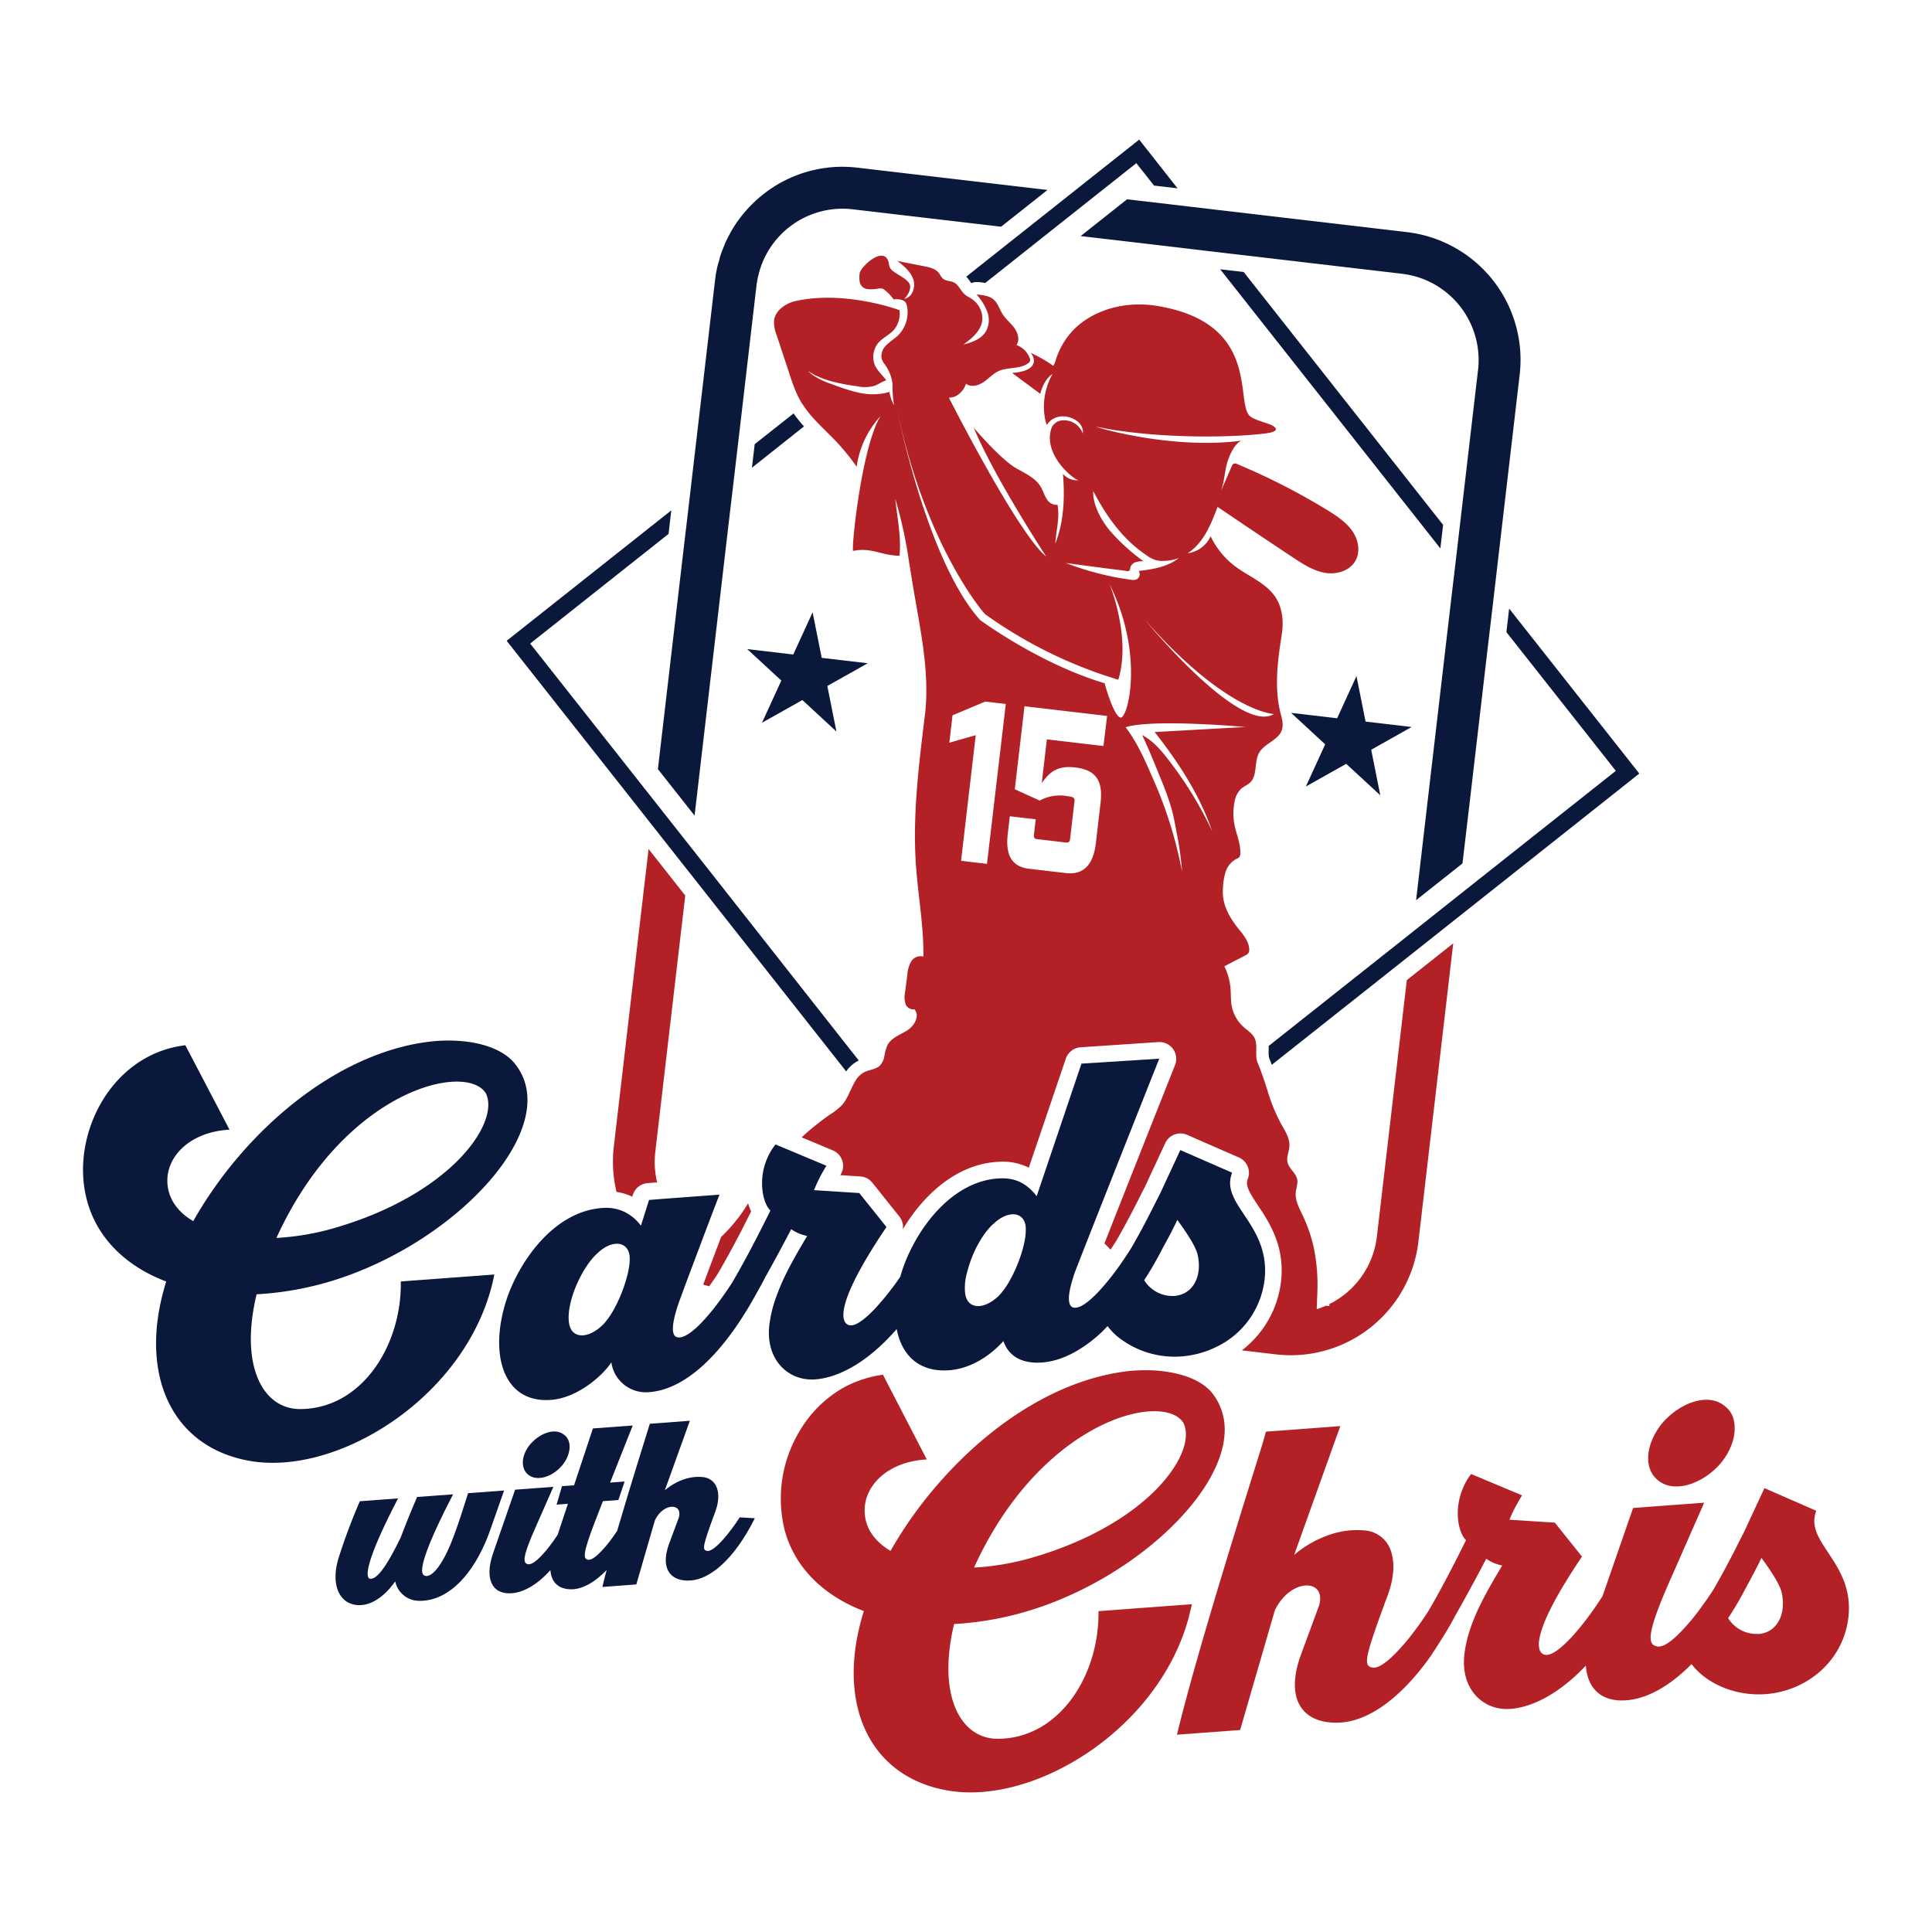
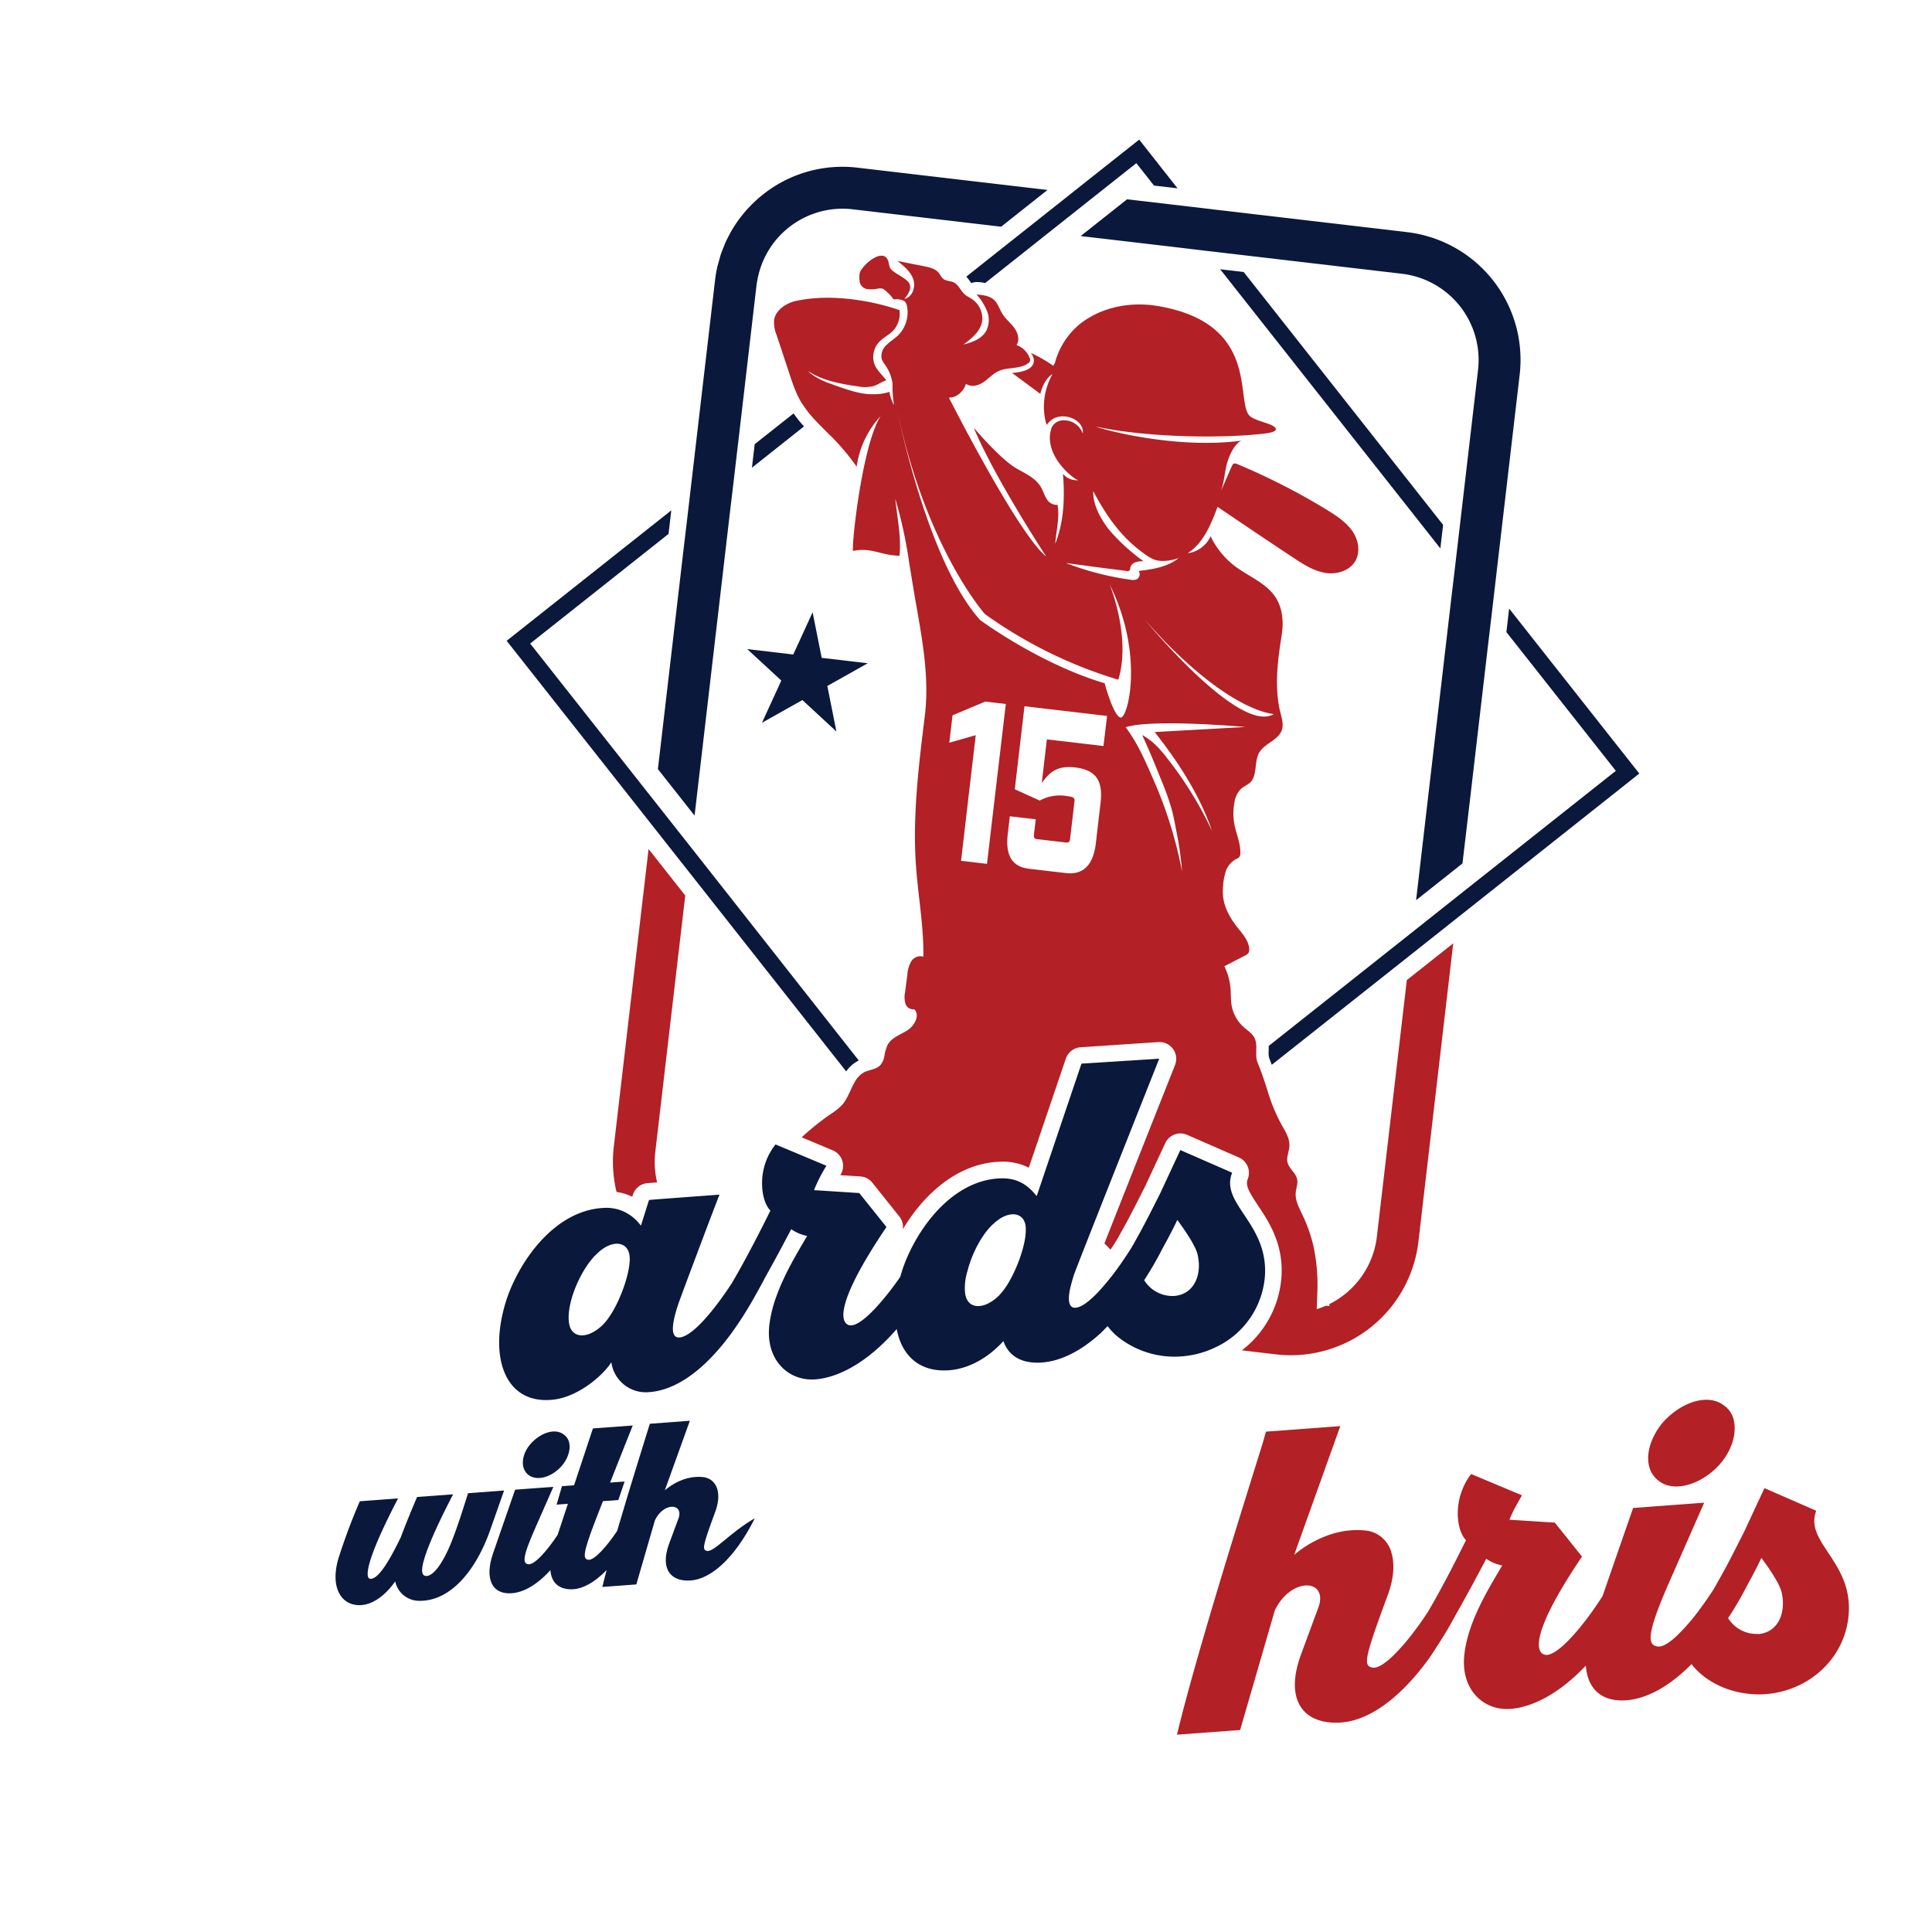
<svg xmlns="http://www.w3.org/2000/svg" id="Layer_1" data-name="Layer 1" viewBox="0 0 512 512">
  <defs>
    <style>.cls-1{fill:#0a183c;}.cls-2{fill:#b32025;}</style>
  </defs>
  <path class="cls-1" d="M174.35,203.82l9.72,12.32,3.15-27,6.17-52.92,1-8.41.73-6.24.77-6.53,4.6-39.48c.08-.61.18-1.2.3-1.78s.2-.88.31-1.32a22.93,22.93,0,0,1,24.81-17l39.4,4.62,12.29-9.74-50.41-5.91a33.81,33.81,0,0,0-25.11,7.21h0a34.37,34.37,0,0,0-8.43,9.87l-.14.28c-.48.87-.94,1.76-1.35,2.68-.1.24-.18.49-.28.73-.32.79-.65,1.58-.92,2.4-.16.48-.27,1-.4,1.47s-.36,1.2-.5,1.81a34.55,34.55,0,0,0-.57,3.43l-5.9,50.51-.76,6.53-.73,6.24-1,8.42-4.89,41.88Z" />
  <polygon class="cls-1" points="382.44 139.1 329.59 72.09 323.36 71.36 381.71 145.34 382.44 139.1" />
  <path class="cls-1" d="M210.31,109.56,200,117.71l-.73,6.24L213.07,113A31.73,31.73,0,0,1,210.31,109.56Z" />
  <path class="cls-1" d="M399.94,161.28l-.73,6.24,29,36.76-36.67,29.05-4.92,3.9L374.31,247l-4.92,3.9-33.17,26.28c0,.46,0,.91,0,1.32a5.82,5.82,0,0,0,.11,1.84c.26.62.47,1.24.7,1.85l31.63-25.05,4.92-3.9,12.29-9.74,4.92-3.9L434.43,205Z" />
  <path class="cls-1" d="M266.88,64.74l-10.8,8.57a12.41,12.41,0,0,1,1.12,1.45,3,3,0,0,1,.2.29,3.44,3.44,0,0,1,1.65-.3c.6,0,1.3.11,2.05.24l12-9.52L278,61.58l12.3-9.75,4.91-3.89,5.93-4.7,4.69,5.94,6.23.73L301.9,37,289,47.21,284.1,51.1l-12.3,9.75Z" />
  <path class="cls-1" d="M172.64,218.47l9.72,12.32,3.89,4.93,38,48.22a8.79,8.79,0,0,1,3.26-2.86l.1,0L187,229.48l-3.89-4.93-9.72-12.32-3.89-4.93-29-36.75,36.67-29.06.73-6.24-43.63,34.57,34.49,43.72Z" />
  <path class="cls-1" d="M301.36,53.13l-1.68-.2-1-.11-12.3,9.74,12,1.4,12.69,1.49,8.39,1,6.23.73,6.51.76,39.4,4.62A23,23,0,0,1,391.7,98l-4.61,39.48-.76,6.53-.73,6.24-1,8.41-6.06,51.9-3.26,28,12.29-9.74,2-16.95L394.34,171l1-8.42.73-6.24.76-6.53,5.9-50.51A34.08,34.08,0,0,0,372.9,61.52l-50.41-5.91L316,54.84l-6.23-.73Z" />
  <polygon class="cls-1" points="217.76 174.34 215.35 162.27 210.22 173.45 198.03 172.02 207.06 180.36 201.93 191.54 212.64 185.52 221.66 193.86 219.25 181.79 229.96 175.77 217.76 174.34" />
-   <polygon class="cls-1" points="361.89 191.23 359.48 179.17 354.35 190.35 342.78 188.99 342.16 188.92 342.93 189.63 351.19 197.26 346.06 208.44 356.76 202.42 365.79 210.76 363.38 198.69 374.09 192.66 361.89 191.23" />
-   <path class="cls-1" d="M131,337.76l-24.78,1.84c.26,17-10.34,33.72-26.61,33.82C69.78,373.49,63.4,362.2,68,343a84.14,84.14,0,0,0,17-2.7c34.74-9.24,65.64-41.94,51.1-58.83-4.1-4.58-12.65-6.39-21.66-5.49-25.37,2.77-49.82,23.9-63.23,47.64-4.16-2.46-6.75-6-6.86-10.47-.18-6.87,6.22-13.23,16.47-13.77L49.12,277c-19.87,2.36-30.65,24.14-26.07,41.1,2.61,9.91,10.25,17.44,21,21.52-7.61,24.31,1.27,44.06,22.46,47.59C90.46,391.15,124.91,369.06,131,337.76Zm-2.23-48c3.79,7.82-9.4,27-40.85,35.88a68.08,68.08,0,0,1-14.66,2.42C91.18,288.8,123.61,281.28,128.78,289.77Z" />
  <path class="cls-1" d="M326.53,310.78l-13.73-6-5.35,11.5c-1.93,3.8-4.05,8.07-6.2,11.89-.42.77-.84,1.51-1.27,2.26-.81,1.32-1.7,2.66-2.62,4a69,69,0,0,1-6.09,7.72c-2.42,2.59-4.71,4.4-6.37,4.42s-2-2-1.25-5.32c.25-1.06.59-2.24,1-3.54.23-.65,1.91-4.95,4.25-10.9,6.22-15.79,17.16-43.35,18.31-46.25l-20.61,1.31L274.73,317c-2.69-3.46-5.68-4.91-9.87-4.71-12.47.6-21.73,13.05-25.49,23.54-.29.84-.54,1.68-.78,2.51a73,73,0,0,1-6.4,8.13c-2.79,3-5.43,5.08-7.07,4.73-1.21-.25-2.25-1.65-1.15-5.69,1.06-3.88,4.11-10.2,10.95-20.34l-7.2-9-12-.77a42,42,0,0,1,3.29-6.46l-10.11-4.24-3.38-1.41a16.45,16.45,0,0,0-3.56,10c-.06,3.4.91,6.28,2.21,7.51-4.44,9-7.68,14.91-10.19,19.19-.4.62-.81,1.23-1.23,1.85-4.32,6.36-9.65,12.55-12.78,12.6-2.32.06-2-3.51-.21-8.86.25-.73,1.21-3.32,2.46-6.68l3.93-10.46c2-5.31,3.87-10.19,4.52-11.85l-14.93,1.11L172,318l-2.15,6.82a11.91,11.91,0,0,0-4.79-3.86,11.36,11.36,0,0,0-5.08-.85c-12.47.6-21.73,13.05-25.49,23.54-5.29,15.37-1,28.69,12.09,27.28,6.59-.72,13.15-6.31,15.43-9.92a9.22,9.22,0,0,0,10.11,7.91c8.67-.65,18.72-8.59,28.36-26.16.76-1.38,1.52-2.69,2.27-4.19h0c2.95-5.26,5.65-10.37,6.93-12.82a11.23,11.23,0,0,0,4.23,1.79c-2.88,4.85-6.06,10.21-8.1,15.85a34.37,34.37,0,0,0-1.9,7.53c-1.19,9.4,5,15.16,12.15,14.63,6.24-.47,14-4.61,21.58-13.34,1.31,7,6,11.51,13.89,10.92,4.74-.35,9.87-2.84,14.28-7.61l.1-.12c1.4,4,4.88,6.07,10.27,5.67,4.66-.34,9.94-2.75,15.34-7.63.67-.6,1.33-1.34,2-2a17.58,17.58,0,0,0,2.35,2.53,24.06,24.06,0,0,0,17.61,5.46,24.93,24.93,0,0,0,8.64-2.38,22.69,22.69,0,0,0,13.12-19.21C335.93,324.06,323.26,319,326.53,310.78ZM159.68,351.16c-4,3.85-8.36,3.62-8.9-.67-.73-5.38,3.35-14.56,7.5-18.31,3.82-3.73,8.27-3.39,8.59.91S163.61,347.31,159.68,351.16ZM312,323.29c2.33,3.16,4.7,6.76,5.31,8.93,1.41,5.55-.86,10.83-6.15,11.22a8.8,8.8,0,0,1-7.94-4.18A89.87,89.87,0,0,0,308,331C309,329.18,310.72,326.05,312,323.29Zm-48.75,1.08c3.82-3.72,8.27-3.39,8.59.91,0,.22,0,.51,0,.76,0,3.41-1.84,9.09-4.27,13.36a19,19,0,0,1-2.89,4c-4,3.85-8.37,3.62-8.91-.67a14.17,14.17,0,0,1,.29-4.63c.1-.52.27-1.05.42-1.58C257.7,331.85,260.42,326.89,263.21,324.37Z" />
  <path class="cls-1" d="M133.59,395l-9.54.71c-1.41,4.35-2.7,8.68-4.51,13.18-3.18,7.76-6,9.46-7.23,8.54-.76-.54-1.67-3.22,7.77-21.42l-9.55.71c-1.52,3.58-3,7.15-4.33,10.71-2.64,5.4-5.89,11.37-8.19,10.94-.9-.17-2-3.08,7.49-21.28l-10.14.76a156,156,0,0,0-5.62,15c-2.4,7.82.72,12.9,6.05,12.51,3.5-.26,6.69-3.07,8.95-6.28a6.47,6.47,0,0,0,6.22,5.15c8.18.23,15.05-7.69,18.94-18.73Z" />
  <path class="cls-1" d="M148.78,388.58c2.59-2.94,2.95-6.85.63-8.41-2.21-1.75-6-.57-8.65,2.31s-2.95,6.73-.68,8.42S146.2,391.46,148.78,388.58Z" />
-   <path class="cls-1" d="M187.34,411c-1.28-.26-1.17-1.23,2.06-9.95,2.06-5.23.64-9-2.86-9.58-2-.27-6-.15-10.35,3.46l6.63-18.41-10.61.79c0,.12-4.71,14.88-8.66,28.39-2.48,3.76-6.06,8-7.74,7.65-1.28-.27-1.38-1.63,1.77-9.87l2.2-5.66,4.09-.3,1.66-4.9-3.85.28,6-15.13-10.55.78-5,15.07-3.2.23-1.43,4.89,3-.22-2.72,8.22c-2.49,3.81-6.13,8.15-7.84,7.79-1.27-.26-1.77-1.36,2.07-9.95l4.64-10.55-10.14.75-5.89,17c-2.2,6.5-.33,10.84,5,10.44,3.08-.22,6.66-2.15,10.24-6.12.26,3.36,2.25,5,5.35,5.08,2.87.09,6.21-1.66,9.56-5.1-.43,1.6-.82,3.13-1.14,4.48l9-.67,4.93-17c2.22-4.71,7.47-4.62,6.33-.71l-2.64,7.12c-2.31,6.5.5,9.94,5.84,9.54,5-.37,11.4-5.39,16.95-16.49l-4-.24C193.47,406.1,189.21,411.43,187.34,411Z" />
-   <path class="cls-2" d="M196.2,322a43.7,43.7,0,0,1-3.37,4.06l-1.16,1.2c-.18.19-.38.37-.57.55-1.58,4.19-3.35,8.88-4.75,12.62.53.16,1.06.3,1.6.44.74-1.05,1.49-2.1,2.26-3.3,2.25-3.83,5.1-9,8.85-16.54a16,16,0,0,1-.81-2.15C197.59,320,196.92,321,196.2,322Z" />
+   <path class="cls-1" d="M187.34,411c-1.28-.26-1.17-1.23,2.06-9.95,2.06-5.23.64-9-2.86-9.58-2-.27-6-.15-10.35,3.46l6.63-18.41-10.61.79c0,.12-4.71,14.88-8.66,28.39-2.48,3.76-6.06,8-7.74,7.65-1.28-.27-1.38-1.63,1.77-9.87l2.2-5.66,4.09-.3,1.66-4.9-3.85.28,6-15.13-10.55.78-5,15.07-3.2.23-1.43,4.89,3-.22-2.72,8.22c-2.49,3.81-6.13,8.15-7.84,7.79-1.27-.26-1.77-1.36,2.07-9.95l4.64-10.55-10.14.75-5.89,17c-2.2,6.5-.33,10.84,5,10.44,3.08-.22,6.66-2.15,10.24-6.12.26,3.36,2.25,5,5.35,5.08,2.87.09,6.21-1.66,9.56-5.1-.43,1.6-.82,3.13-1.14,4.48l9-.67,4.93-17c2.22-4.71,7.47-4.62,6.33-.71l-2.64,7.12c-2.31,6.5.5,9.94,5.84,9.54,5-.37,11.4-5.39,16.95-16.49C193.47,406.1,189.21,411.43,187.34,411Z" />
  <path class="cls-2" d="M168.88,250.62,162.65,304a34.33,34.33,0,0,0,.74,11.88,13.94,13.94,0,0,1,4.17,1.27l.16-.52a4.43,4.43,0,0,1,3.9-3.09l2.53-.19a23,23,0,0,1-.49-8.06l6.23-53.37,1.71-14.59L171.88,225Z" />
  <path class="cls-2" d="M210.72,103.31a26.28,26.28,0,0,0,1.72,3.49c.15.24.34.45.49.69A28.76,28.76,0,0,0,215.7,111c1.36,1.47,2.8,2.88,4.22,4.3.33.32.66.64,1,1a59,59,0,0,1,6.1,7.38,24.76,24.76,0,0,1,6.34-13.4c-4.77,7.52-7.65,33.25-7.31,35.72,5-1,7.21,1.16,12.33,1.28.5-5-.61-10.1-1.13-15.13a117.45,117.45,0,0,1,3.71,17.13c.34,2,.67,4.05,1,6.08,1.89,11.47,4.55,22.88,3.12,34.41-1.6,13-3.21,26-2.38,39,.52,8.21,2.13,16.51,2,24.74a2.9,2.9,0,0,0-3.26,1.34,8.58,8.58,0,0,0-1,3.64l-.59,4.48a6.28,6.28,0,0,0,.1,3,2.16,2.16,0,0,0,2.35,1.5c1.55,1.59.08,4.33-1.79,5.54s-4.23,1.94-5.29,3.9a11.75,11.75,0,0,0-.86,3,4.7,4.7,0,0,1-1.16,2.46c-.89.86-2.18,1.05-3.37,1.46a7.21,7.21,0,0,0-.77.3,6.27,6.27,0,0,0-2.56,2.64c-.83,1.43-1.44,3.11-2.3,4.58a8.88,8.88,0,0,1-.95,1.38,16.14,16.14,0,0,1-3.22,2.58,70.4,70.4,0,0,0-7.58,6.09l8.3,3.48a4.45,4.45,0,0,1,2,6.45l-.06.1,5.31.34a4.43,4.43,0,0,1,3.18,1.66l7.19,9a4.37,4.37,0,0,1,.88,3.36c5.63-9.45,14.56-17.39,25.39-17.9a15.38,15.38,0,0,1,8,1.56l9.82-28.91a4.44,4.44,0,0,1,3.91-3L307,276.16a4.45,4.45,0,0,1,4.4,6.08l-1.06,2.67c-9.19,23.17-14.58,36.8-17.66,44.63.57.5,1.08,1.08,1.62,1.62.67-1,1.34-2,2-3.14q.54-1,1.08-1.95c1.82-3.24,3.58-6.71,5.28-10.08l.86-1.7,5.28-11.35a4.43,4.43,0,0,1,5.79-2.2l13.72,6a4.44,4.44,0,0,1,2.36,5.71c-.66,1.67.22,3.24,2.7,7,2.84,4.25,6.72,10.08,6.25,18.62a26.89,26.89,0,0,1-10.52,19.79l9.11,1.07A34.05,34.05,0,0,0,375.9,329l5.75-49.26L385.12,250l-12.3,9.74-2.18,18.7-5.75,49.26a22.94,22.94,0,0,1-12.59,17.89l0,.54-.91-.11a24.17,24.17,0,0,1-2.45.93l.06-1.21c0-1.19.1-2.37.12-3.56A48.49,48.49,0,0,0,348,329.9a41.1,41.1,0,0,0-2.79-7.84c-.92-1.92-2-3.92-1.83-6,.11-1.18.61-2.35.39-3.51-.35-1.73-2.2-2.85-2.58-4.57-.29-1.37.41-2.74.51-4.14.14-2-.92-3.8-1.92-5.5a45.7,45.7,0,0,1-3.87-9.3c-.51-1.56-1-3.12-1.57-4.68-.33-.91-.67-1.81-1.05-2.71a5.42,5.42,0,0,1-.36-1.84c-.08-1.61.24-3.33-.48-4.77a5.26,5.26,0,0,0-1.24-1.5c-.53-.47-1.12-.9-1.65-1.38a10,10,0,0,1-3.18-5.76c-.24-1.43-.16-2.89-.27-4.33a16.35,16.35,0,0,0-1.64-6l5.56-2.88a2.11,2.11,0,0,0,.83-.64,1.7,1.7,0,0,0,.2-1c-.08-2-1.45-3.69-2.71-5.25-2.52-3.09-4.49-6.55-4.27-10.53a17.53,17.53,0,0,1,.67-4.57,5.93,5.93,0,0,1,2.81-3.53,2.4,2.4,0,0,0,.84-.51,1.72,1.72,0,0,0,.3-1.07c.08-2.56-1.05-5-1.55-7.5a15.73,15.73,0,0,1,0-6,6.2,6.2,0,0,1,1.77-3.57c.73-.63,1.68-1,2.38-1.64,2-1.94,1-5.5,2.41-7.94s5.13-3.31,6-6c.49-1.49,0-3.09-.4-4.61-1.64-6.68-.73-13.72.35-20.51.55-3.41.27-7.11-1.61-10-2.46-3.8-7.06-5.5-10.69-8.21a21.69,21.69,0,0,1-6.54-8,7.74,7.74,0,0,1-6.08,4.5c4.18-2.67,6.18-7.64,7.93-12.29q10,6.8,20.07,13.47c2.59,1.71,5.27,3.45,8.32,4s6.59-.46,8.13-3.15c1.41-2.47.77-5.71-.87-8s-4.08-3.93-6.5-5.41a174.64,174.64,0,0,0-23.94-12.24,1.2,1.2,0,0,0-.9-.12c-.28.11-.42.42-.55.69q-1.47,3.38-2.95,6.75c.84-2.11,1-4.42,1.47-6.63s1.93-5.89,4-6.89c-18.35,2.41-38.48-3.52-38.44-3.72,14.66,3.12,35.16,3.06,45.11,1.76,4-.57,2.43-1.84.56-2.49-1.71-.6-3.9-1.2-4.86-2-4.23-3.45,3.26-25-25.29-29.37-9.89-1.34-17.4,2.32-21.27,6.18a20.08,20.08,0,0,0-5.19,9c-.15.27-.3.53-.43.8a36.3,36.3,0,0,0-6-3.44c1.13,1.23,2.33,4.82-4.93,5.32l7.48,5.54c.46-1.86,1.47-4.14,3.24-5.25-3.81,6.79-1.75,13.17-1.5,13.48,2.86-4.45,10.14-1.61,9.51,2.27a5.29,5.29,0,0,0-5.39-3.47,3.37,3.37,0,0,0-2.82,1.85c-2.66,7.14,5.95,14,7.12,14a4.81,4.81,0,0,1-4.15-1.67c.5,6.29.27,12.66-2.05,18.53.24-3.5,1.23-6.9.6-10.32a3.05,3.05,0,0,1-2.9-1.62c-.63-1-.95-2.16-1.55-3.17-1.36-2.27-3.93-3.46-6.24-4.75-3.15-1.75-7.73-6.55-11.5-10.88,5.56,13.33,19.2,34.12,19.2,34.12-7.5-6-25.78-42.08-25.78-42.08a5.21,5.21,0,0,1,.67-.09,4,4,0,0,0,1.06-.3A5.67,5.67,0,0,0,256,101.7c1.31,1,3.25.51,4.62-.42s2.5-2.24,4-2.93c2.48-1.14,5.66-.44,7.84-2.09a1,1,0,0,0,.4-1.39,5.79,5.79,0,0,0-3.48-3.43c.91-1.33.39-3.2-.56-4.51s-2.27-2.33-3.13-3.69c-.6-.95-1-2.06-1.61-3a4,4,0,0,0-.66-.77c-1.21-1.11-3-1.29-4.62-1.42a14.44,14.44,0,0,1,2.7,4.23c0,.09.09.18.12.27a6.33,6.33,0,0,1-.28,5.17c-1.19,2.1-3.7,3-6,3.58,2.1-1.57,4.36-3.36,4.89-5.93a5.24,5.24,0,0,0,0-2.05,6.32,6.32,0,0,0-2.69-4.09c-.33-.22-.68-.41-1-.61a5.05,5.05,0,0,1-.89-.62c-.85-.75-1.35-1.88-2.16-2.63a2.88,2.88,0,0,0-.68-.51c-.92-.45-2.1-.33-2.89-1a4.17,4.17,0,0,1-.77-1,3.32,3.32,0,0,0-.33-.5c-.9-1.16-2.47-1.52-3.91-1.8l-7.08-1.4c1.71,1.34,3.49,2.79,4.2,4.85s-.26,4.82-2.39,5.2c1-1.07,2-2.72,1.38-4S238,72.88,236.87,72a3.47,3.47,0,0,1-1-1,5.66,5.66,0,0,1-.37-1.47c-1.07-4.31-6.66.31-7.64,2.69a7.22,7.22,0,0,0,0,2.62,2.4,2.4,0,0,0,2.05,1.78,10,10,0,0,0,2.88-.15,2.44,2.44,0,0,1,1.26.09,11.3,11.3,0,0,1,2.77,2.8,4.5,4.5,0,0,1,2.33.2,1.77,1.77,0,0,1,.71.42,1.63,1.63,0,0,1,.11.17,2.45,2.45,0,0,1,.38.91,8.59,8.59,0,0,1-.54,5.15A8.43,8.43,0,0,1,238,88.89c-1,.92-2.14,1.6-3.08,2.56a3.93,3.93,0,0,0-1.28,3.61,4.56,4.56,0,0,0,.63,1.22l.49.71a10.77,10.77,0,0,1,1.76,4.66c0,.15,0,.3,0,.45a34.28,34.28,0,0,0,.4,5.28,10.57,10.57,0,0,1-1.21-3.53,12.39,12.39,0,0,1-2,.47,16.93,16.93,0,0,1-5.5-.13,28.51,28.51,0,0,1-3-.75c-1.42-.42-2.82-.91-4.22-1.42l-.78-.29a20.83,20.83,0,0,1-4.66-2.23,10.51,10.51,0,0,1-1.42-1.17c.55.35,1.12.66,1.69,1a25,25,0,0,0,5.13,1.87,53.66,53.66,0,0,0,5.76,1.1l.64.09a9.38,9.38,0,0,0,4.22-.09c1.17-.38,2.16-1.18,3.33-1.52-.78-1-1.75-1.94-2.48-3a7.4,7.4,0,0,1-.49-.82,5.67,5.67,0,0,1-.16-4.32,5.48,5.48,0,0,1,1-1.79c1.09-1.25,2.69-2,3.86-3.15a6.67,6.67,0,0,0,1.74-5.51l-.61-.21c-3.35-1.14-16-4.83-27.49-2.07-2.36.76-4.73,2.41-5.12,4.87a8.77,8.77,0,0,0,.66,4q1.65,5,3.31,10C209.59,100.27,210.11,101.81,210.72,103.31Zm50.84,125.62-6.87-.81,3.89-33.29-7,2,.85-7.26,8.69-3.65,5.43.64Zm30.87-31.23-15-1.76-1.35,11.56c2.07-2.83,4-4.69,8.9-4.11,5.53.64,7.36,3.62,6.68,9.37l-1.25,10.71c-.67,5.75-3.35,8.44-7.88,7.91l-9.78-1.14c-4.53-.53-6.36-3.51-5.68-9.26l.54-4.66,6.87.8-.46,3.94c-.11.91.09,1.24.81,1.32l7.68.9c.71.09,1-.19,1.09-1.1l1.14-9.74c.11-.91-.1-1.24-1.81-1.44a11.07,11.07,0,0,0-7.39,1.16l-6.61-3,2.57-22,21.89,2.57ZM306,194c6.29,8,11.92,16.62,15.21,26.23A98.78,98.78,0,0,0,309.36,201a29.84,29.84,0,0,0-3.57-4,17.37,17.37,0,0,0-3.11-2.21c1.85,3.94,3.48,8,5.1,12a72.74,72.74,0,0,1,2.67,7.46c.61,2.19,1,4.42,1.42,6.66a82,82,0,0,1,1.39,10.1,112.05,112.05,0,0,0-7.66-24.55c-2.09-4.81-4.13-9.56-7.3-13.74,7.28-2.28,31.73-.06,31.73-.06Zm31.54-4.75c-9.12,5.48-34.13-25-34.13-25C325,188.75,337.5,189.21,337.5,189.21Zm-39-37.91a.93.93,0,0,0,.79-.15,1.28,1.28,0,0,0,.2-.71,2.1,2.1,0,0,1,1.4-1.49,6.24,6.24,0,0,1,2.11-.25,52.53,52.53,0,0,1-9-8.2c-2.24-2.79-4.46-6.71-4.33-10.41,3.59,6.8,7.7,12.67,14.17,17.06a8.83,8.83,0,0,0,2.38,1.23,6.53,6.53,0,0,0,2,.23,11.64,11.64,0,0,0,4.13-.78c-2.93,2.39-6.88,3-10.63,3.44a1.55,1.55,0,0,1-.55,2.23,2.9,2.9,0,0,1-1.63.09,76.46,76.46,0,0,1-17.15-4.44Q290.45,150.3,298.52,151.3Zm-37.58,11.35a119.5,119.5,0,0,0,35.4,17.44c3.47-11.32-2.31-25.29-2.31-25.29,9.33,18.68,4.8,35.74,2.9,35.32s-4.21-9.09-4.21-9.09c-17.34-5.16-33-16.76-33-16.76-14.15-15.73-22-55.74-22-55.74C245.42,145.19,260.94,162.65,260.94,162.65Z" />
-   <path class="cls-2" d="M315.86,425.13l-15.75,1.17-9,.68c.26,16.95-10.34,33.72-26.61,33.82-9.85.07-16.22-11.22-11.66-30.42a84.19,84.19,0,0,0,17-2.71c32.26-8.58,61.16-37.38,53.47-55a14.89,14.89,0,0,0-2.37-3.86c-2.25-2.51-5.86-4.16-10.14-5a34.51,34.51,0,0,0-5.34-.65,44.42,44.42,0,0,0-6.18.17c-18.35,2-36.21,13.64-49.76,28.9A109.36,109.36,0,0,0,236,411c-4.17-2.46-6.76-6-6.86-10.47-.18-6.87,6.21-13.22,16.47-13.76L235.89,368,234,364.32a29.3,29.3,0,0,0-4.94,1.09,28.39,28.39,0,0,0-7.4,3.48,32,32,0,0,0-9.92,10.64,34.6,34.6,0,0,0-3.81,25.9c2.62,9.9,10.26,17.43,21,21.52-7.61,24.3,1.27,44.06,22.46,47.59,23.13,3.84,55.91-16.59,63.69-46.11C315.31,427.33,315.65,426.25,315.86,425.13ZM272.79,413a68.18,68.18,0,0,1-14.66,2.42c17.9-39.28,50.34-46.8,55.51-38.3C317.43,385,304.23,404.14,272.79,413Z" />
  <path class="cls-2" d="M455.72,388.1c3.22-3.66,4.53-8.1,3.79-11.52a6.35,6.35,0,0,0-2.62-4.1c-4.11-3.25-11.15-1.06-16.06,4.3a18.22,18.22,0,0,0-2.71,4.15c-2.12,4.51-1.78,9.1,1.43,11.48C443.55,395.66,450.92,393.45,455.72,388.1Z" />
  <path class="cls-2" d="M480.81,403a7.49,7.49,0,0,1,.52-2.63l-13.73-6-1.68,3.6-3.67,7.9c-1.93,3.8-4.05,8.07-6.2,11.89q-1,1.8-2,3.54c-1.22,1.89-2.59,3.84-4,5.72a53.81,53.81,0,0,1-5.6,6.41c-2.1,2-4,3.17-5.29,2.89-2.36-.49-3.29-2.53,3.84-18.48l8.62-19.61-18.06,1.34-.77.06-1.2,3.45-6.9,19.9c-4.62,7.29-11.93,16.26-15.26,15.55-2.35-.48-4.12-5.31,9.6-25.7.07-.11.13-.21.21-.32l-7.2-9-4.45-.28-7.56-.49a29.54,29.54,0,0,1,2-4.14c.48-.87.95-1.71,1.32-2.32l-13.48-5.65a15.73,15.73,0,0,0-2.23,3.88c-2.4,5.72-1.16,11.72.87,13.64-4.38,8.87-7.59,14.75-10.09,19-1.15,1.77-2.42,3.58-3.77,5.35a55.94,55.94,0,0,1-5.09,5.92c-2.34,2.32-4.48,3.8-5.89,3.5-2.36-.49-2.16-2.28,3.83-18.48,1.86-4.72,2.17-8.79,1.27-11.86a7.92,7.92,0,0,0-6.57-5.94,22.25,22.25,0,0,0-9.83,1.08,28.9,28.9,0,0,0-9.4,5.34L354,381.26l1.2-3.33-19.71,1.47c0,.05-.36,1.32-1,3.49-3.83,12.38-17.33,54.9-22.58,76.82l16.74-1.24,9.17-31.64c4.11-8.74,13.86-8.58,11.74-1.32l-4.88,13.23c-4.31,12.08.92,18.46,10.83,17.73,6.95-.52,15.24-5.93,23.28-17.08l0,0c.61-.86,1.3-1.92,2-3.05,1.64-2.5,3.27-5.15,4.86-8.16,3.42-6,6.76-12.29,8.22-15.1a10.79,10.79,0,0,0,4.23,1.79c-4.14,7-9,15-10,23.38-1.18,9.41,5,15.16,12.16,14.63,5.79-.43,12.93-4,20-11.47.45,6.08,4.11,9.68,10.74,9.18,5.22-.38,11.21-3.46,17.27-9.58,4.4,5.69,12.4,8.57,19.92,7.93,11.55-1,21.08-9.78,21.76-21.59C490.64,415.19,480.72,409.84,480.81,403Zm-14.89,30a8.82,8.82,0,0,1-7.95-4.18,89.9,89.9,0,0,0,4.82-8.24c1-1.84,2.73-5,4-7.72,2.34,3.15,4.71,6.75,5.31,8.92C473.47,427.38,471.21,432.66,465.92,433.05Z" />
</svg>